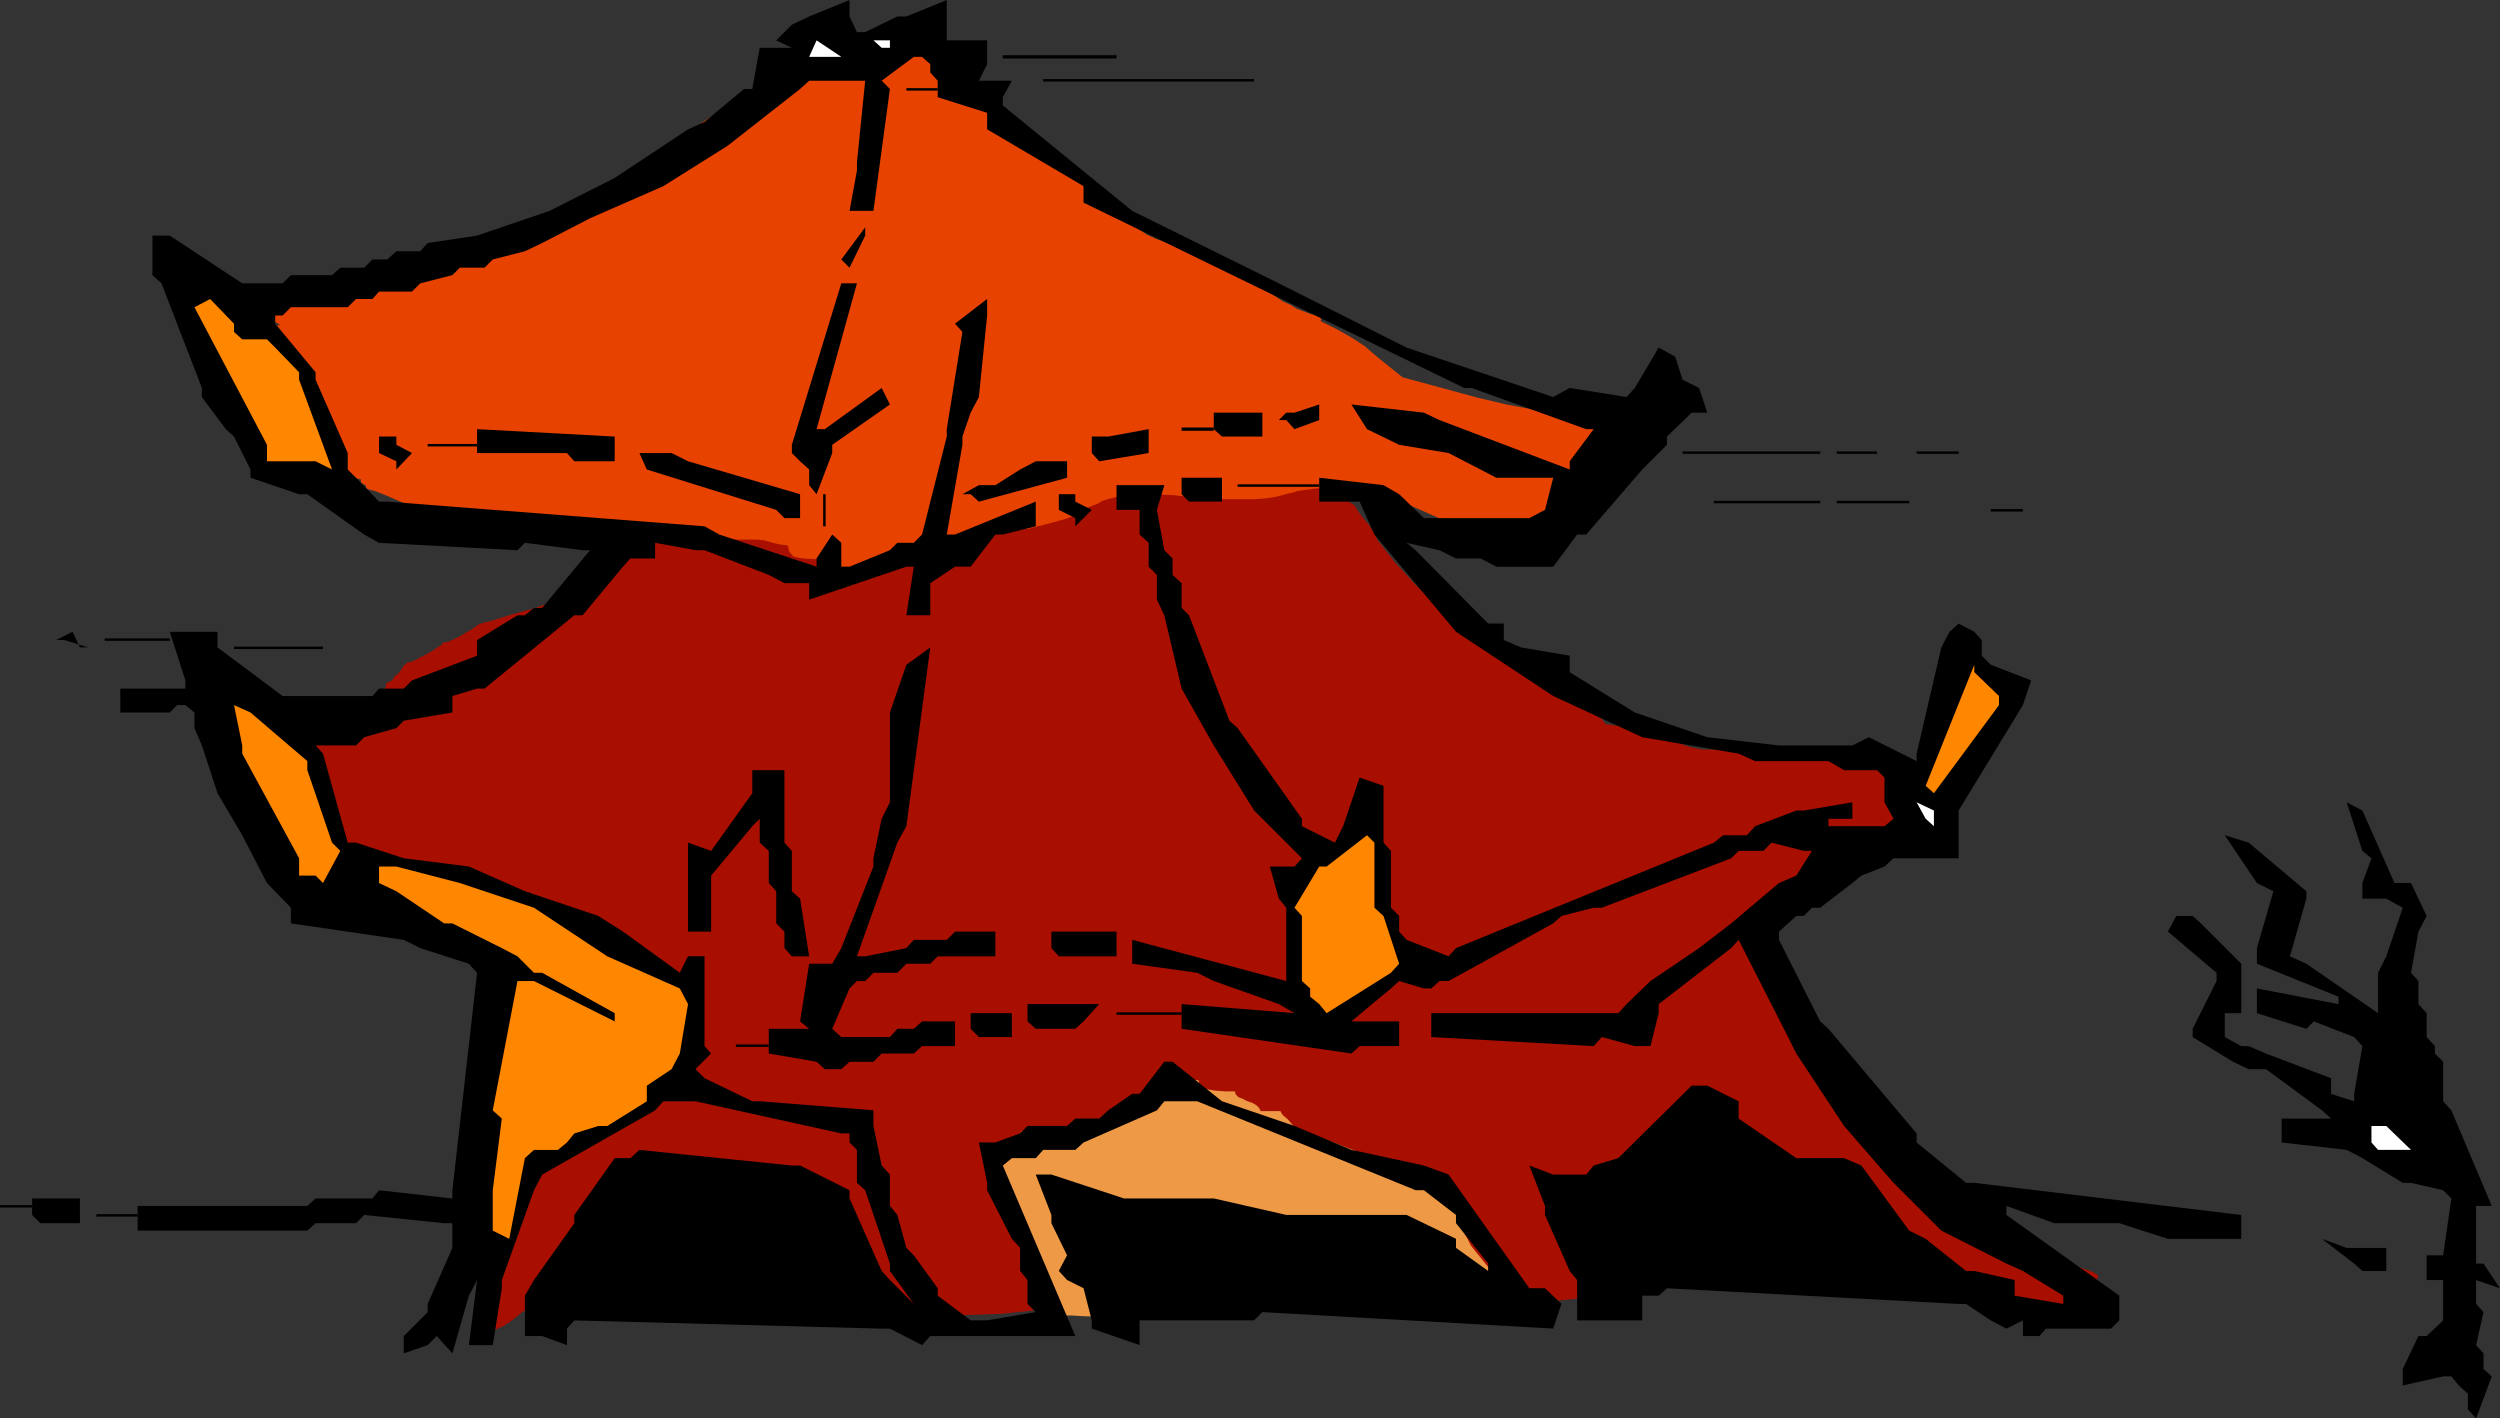
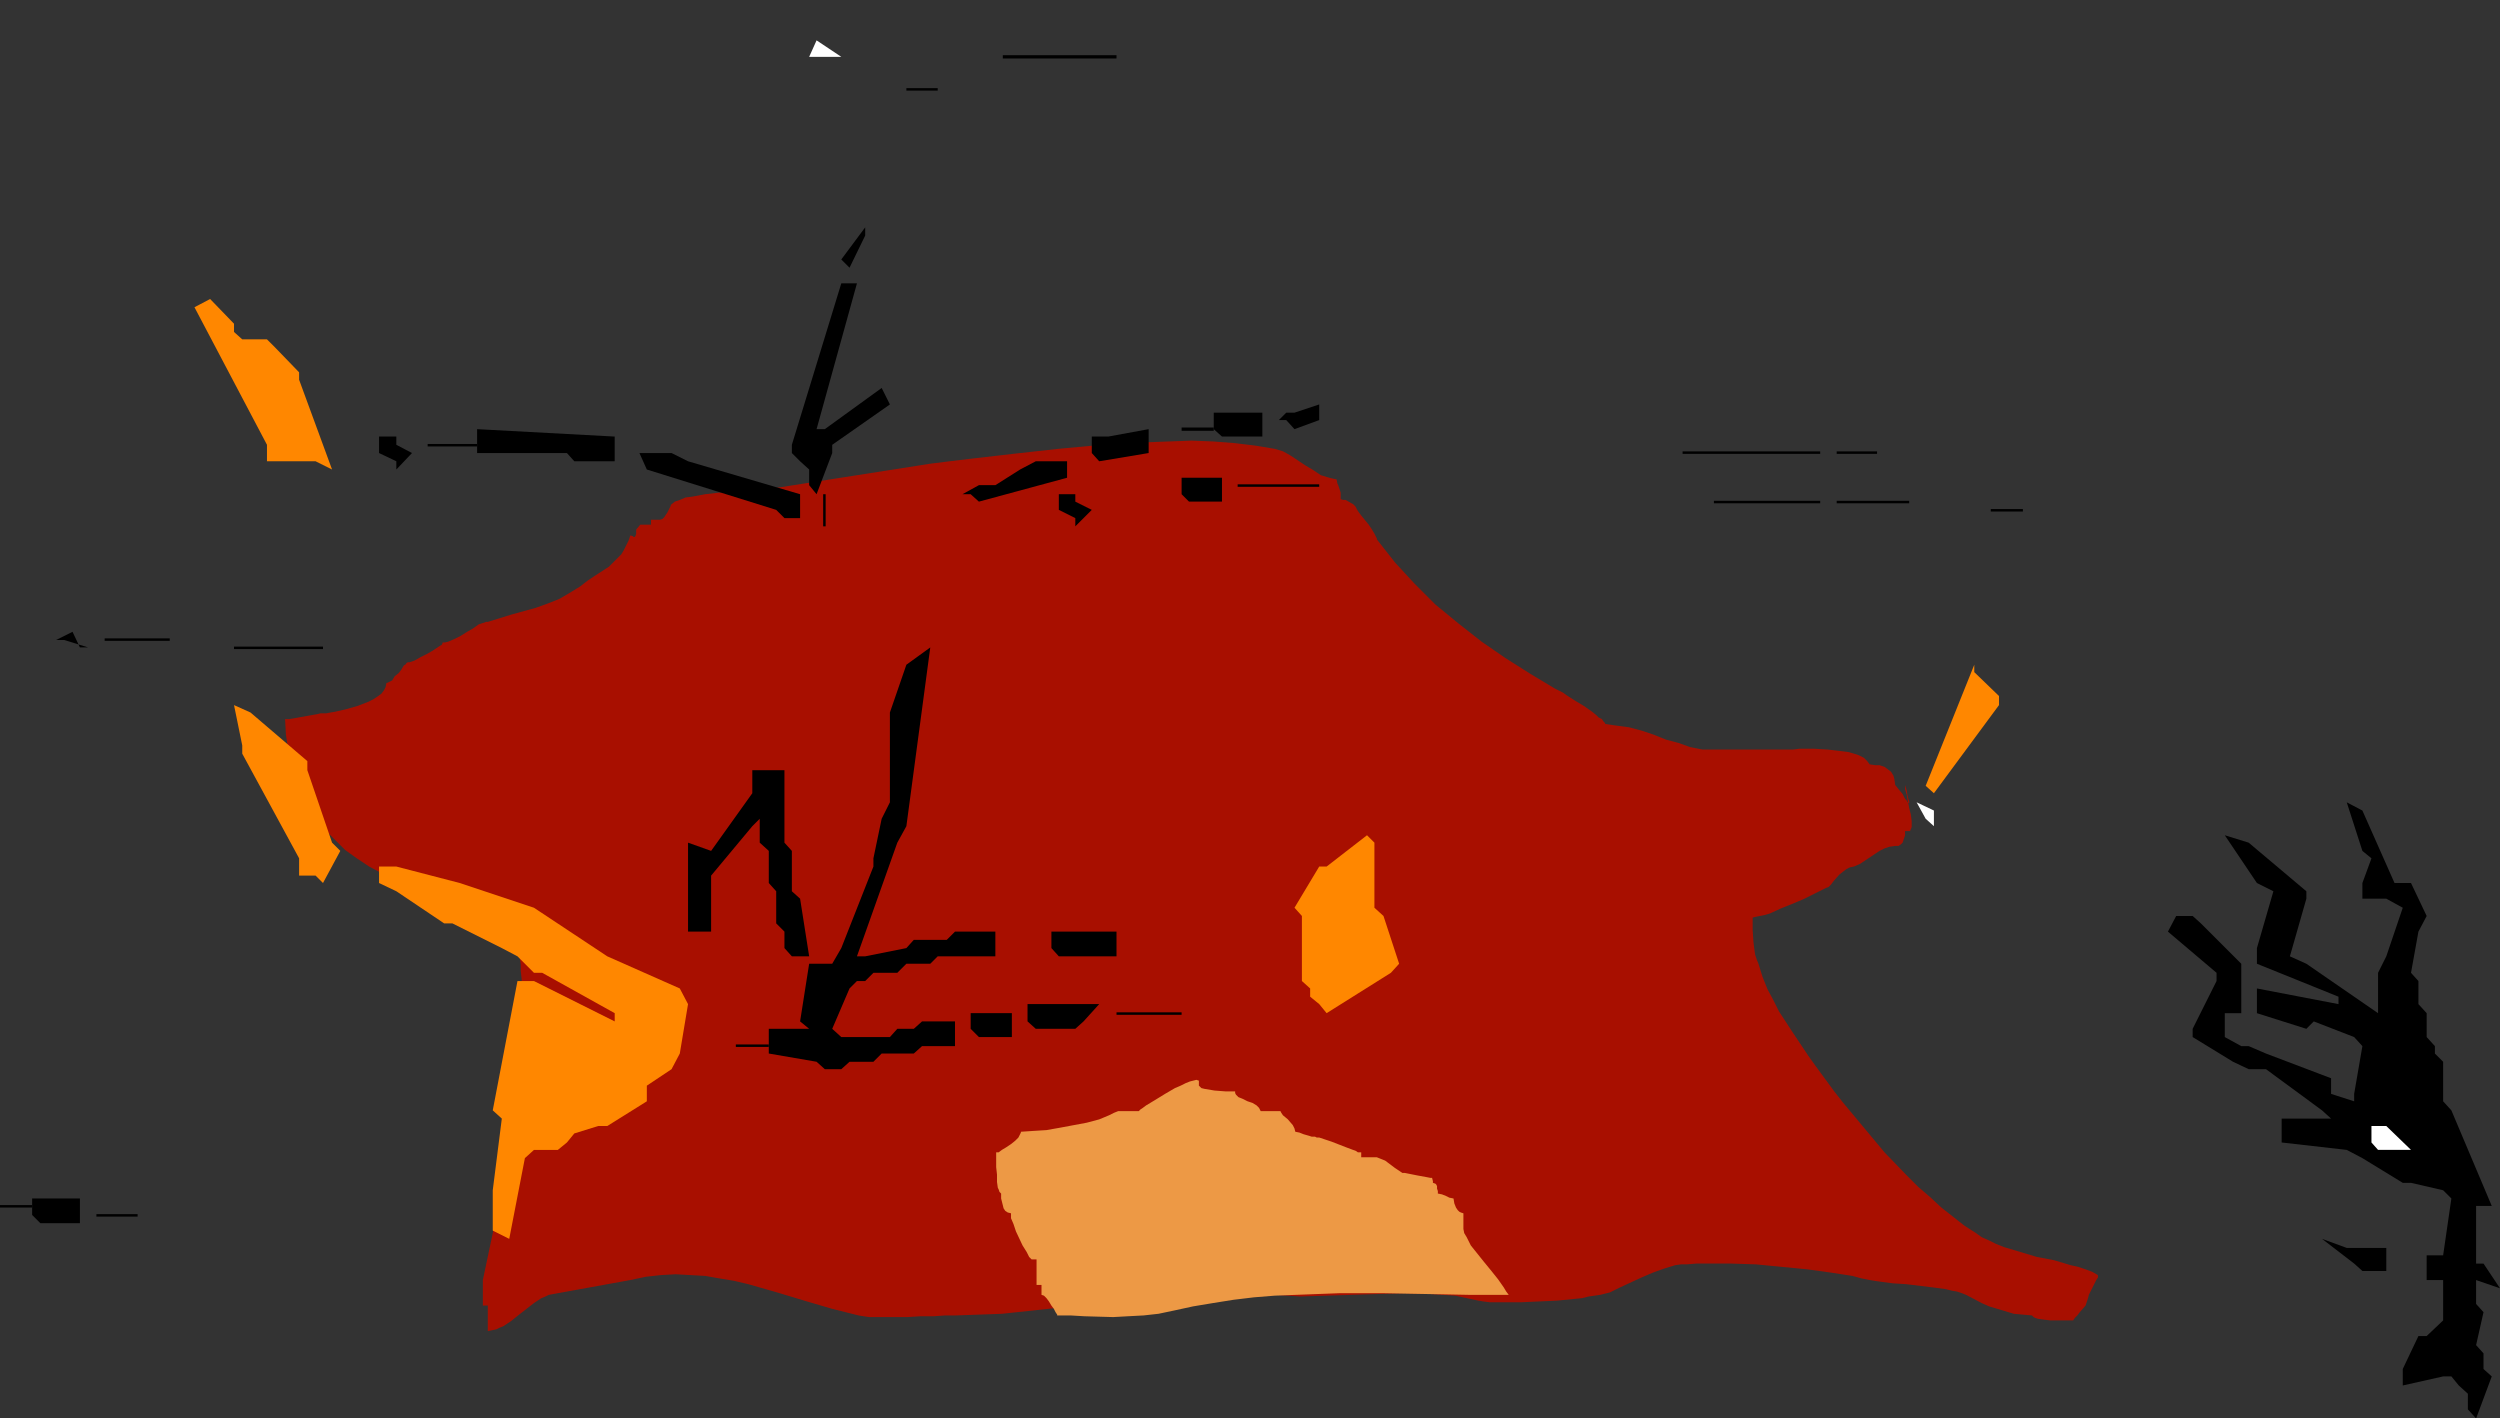
<svg xmlns="http://www.w3.org/2000/svg" xmlns:ns1="http://sodipodi.sourceforge.net/DTD/sodipodi-0.dtd" xmlns:ns2="http://www.inkscape.org/namespaces/inkscape" version="1.0" width="129.724mm" height="73.601mm" id="svg54" ns1:docname="Pagoda 03.wmf">
  <rect width="100%" height="100%" fill="#333333" stroke="none" />
  <ns1:namedview id="namedview54" pagecolor="#ffffff" bordercolor="#000000" borderopacity="0.25" ns2:showpageshadow="2" ns2:pageopacity="0.0" ns2:pagecheckerboard="0" ns2:deskcolor="#d1d1d1" ns2:document-units="mm" />
  <defs id="defs1">
    <pattern id="WMFhbasepattern" patternUnits="userSpaceOnUse" width="6" height="6" x="0" y="0" />
  </defs>
  <path style="fill:#a80f00;fill-opacity:1;fill-rule:evenodd;stroke:none" d="m 123.624,105.003 -0.323,0.969 -0.485,0.969 -0.485,0.969 -0.485,0.808 -1.293,1.292 -1.131,1.131 -2.747,1.777 -1.454,0.969 -1.454,1.131 -2.101,1.292 -1.939,1.131 -2.424,0.969 -2.262,0.808 -4.686,1.292 -4.686,1.454 h -0.323 l -0.485,0.162 -0.97,0.323 -1.131,0.808 -1.131,0.646 -1.293,0.808 -1.293,0.646 -1.131,0.485 -0.646,0.162 h -0.485 v 0.162 l -0.162,0.323 -0.323,0.162 -0.485,0.323 -0.97,0.646 -1.131,0.646 -1.293,0.646 -1.131,0.646 -0.97,0.323 H 79.992 l -0.323,0.162 v 0 0.162 l -0.485,0.323 -0.485,0.808 -0.485,0.646 -0.808,0.646 -0.485,0.808 -0.646,0.323 -0.323,0.162 h -0.162 l -0.162,0.808 -0.323,0.646 -0.485,0.646 -0.646,0.485 -0.97,0.646 -0.97,0.485 -2.101,0.808 -2.262,0.646 -2.101,0.485 -0.97,0.162 -0.808,0.162 h -0.646 -0.485 l -0.646,0.162 -0.97,0.162 -1.778,0.323 -1.778,0.323 -0.97,0.162 h -0.808 l 0.162,3.069 0.485,3.069 0.646,2.908 0.808,2.746 1.131,2.746 1.293,2.585 1.616,2.423 1.778,2.262 1.939,1.939 1.939,1.939 2.262,1.615 2.424,1.615 2.424,1.292 2.586,1.131 2.747,0.808 2.747,0.808 h 0.808 l 0.97,0.162 h 1.131 l 1.131,0.323 2.424,0.323 2.424,0.162 0.485,0.646 0.808,0.646 0.808,0.485 1.131,0.485 0.97,0.323 0.97,0.323 0.97,0.162 h 0.808 v 0.162 0.485 l 0.323,0.323 0.162,0.485 0.485,1.292 0.485,1.292 0.646,1.454 0.485,1.292 0.323,1.292 0.162,0.485 v 0.323 l 0.162,1.131 0.162,1.131 V 190.46 l 0.162,1.454 0.162,3.231 v 3.392 3.392 l -0.162,3.069 -0.162,1.454 v 1.454 l -0.162,1.131 -0.162,0.969 v 2.746 l -0.162,3.231 -0.162,1.615 -0.162,1.615 -0.162,1.454 -0.323,1.292 -6.141,29.078 v 5.008 h 0.97 v 5.008 l 0.808,-0.162 0.808,-0.162 0.646,-0.323 0.808,-0.323 1.454,-0.969 1.616,-1.292 1.454,-1.131 1.454,-1.131 1.454,-0.969 0.808,-0.323 0.646,-0.323 15.998,-2.908 3.07,-0.646 2.909,-0.323 2.909,-0.162 2.909,0.162 2.909,0.162 2.747,0.485 2.909,0.485 2.747,0.646 5.656,1.615 5.333,1.615 5.494,1.615 2.586,0.646 2.586,0.646 0.97,0.162 1.131,0.162 h 2.424 2.424 2.586 l 2.586,-0.162 h 2.586 l 2.262,-0.162 h 2.101 l 4.525,-0.162 4.525,-0.162 4.525,-0.485 4.525,-0.485 4.686,-0.485 4.363,-0.646 4.363,-0.808 4.202,-0.808 1.616,-0.323 1.939,-0.323 1.939,-0.162 2.101,-0.162 h 4.04 3.394 l 2.909,0.162 3.07,0.323 2.909,0.323 2.909,0.162 2.586,0.162 2.424,0.162 5.01,-0.162 10.342,-0.323 5.171,-0.162 5.01,0.162 2.424,0.162 2.424,0.162 2.262,0.485 2.262,0.485 0.97,0.162 1.293,0.162 h 1.293 1.616 3.232 l 3.555,-0.162 3.555,-0.162 3.232,-0.323 1.616,-0.162 1.293,-0.323 1.131,-0.162 1.131,-0.162 1.939,-0.485 1.939,-0.969 2.101,-0.969 2.101,-0.969 2.262,-0.969 2.262,-0.808 2.101,-0.646 1.131,-0.162 h 1.131 l 1.939,-0.162 h 2.101 4.525 l 5.01,0.162 5.01,0.485 5.01,0.485 2.424,0.323 2.262,0.323 2.101,0.323 2.101,0.323 1.778,0.485 1.616,0.323 0.97,0.162 1.131,0.162 2.424,0.323 2.586,0.162 5.333,0.646 2.424,0.323 1.293,0.323 0.97,0.162 0.97,0.323 0.808,0.323 3.07,1.615 1.454,0.646 1.616,0.485 1.616,0.485 1.616,0.485 1.778,0.162 1.778,0.162 0.162,0.162 0.162,0.162 0.323,0.162 0.485,0.162 1.131,0.162 1.293,0.162 h 1.454 1.293 1.616 0.162 l 0.323,-0.485 0.485,-0.485 0.485,-0.646 1.131,-1.292 0.162,-0.485 0.162,-0.485 0.162,-0.485 0.162,-0.646 1.454,-2.908 0.323,-0.485 v -0.485 l -1.131,-0.646 -1.293,-0.485 -1.454,-0.485 -1.454,-0.323 -3.232,-0.969 -3.394,-0.646 -3.232,-0.969 -3.232,-0.969 -1.616,-0.646 -1.293,-0.646 -1.454,-0.646 -1.131,-0.808 -2.262,-1.454 -2.262,-1.777 -2.262,-1.777 -2.262,-2.1 -2.262,-1.939 -2.262,-2.262 -4.363,-4.523 -4.04,-4.846 -4.04,-4.846 -1.778,-2.262 -1.778,-2.423 -1.778,-2.423 -1.616,-2.262 -2.909,-4.362 -2.747,-4.2 -1.131,-2.262 -1.131,-2.1 -0.97,-2.423 -0.808,-2.585 -0.323,-0.808 -0.323,-0.969 -0.162,-1.131 -0.162,-1.292 -0.162,-2.423 v -2.423 l 0.646,-0.162 0.808,-0.162 0.808,-0.162 1.131,-0.323 2.101,-0.969 2.424,-0.969 2.262,-0.969 1.939,-0.969 0.97,-0.485 0.646,-0.323 0.646,-0.323 0.485,-0.162 0.485,-0.485 0.485,-0.646 1.131,-1.292 0.808,-0.646 0.646,-0.485 0.646,-0.323 0.808,-0.162 1.131,-0.485 0.97,-0.646 0.97,-0.646 0.97,-0.646 0.97,-0.646 0.97,-0.485 0.97,-0.323 1.131,-0.162 h 0.646 l 0.485,-0.323 0.323,-0.323 0.162,-0.485 0.323,-0.969 v -0.808 h 0.97 l 0.323,-0.808 v -1.131 l -0.162,-1.292 -0.323,-1.292 -0.485,-2.585 -0.323,-1.131 v -0.808 l 0.323,1.131 0.162,0.969 0.162,0.646 0.162,0.485 v 0.323 0 h -0.162 l -0.162,-0.162 -0.162,-0.323 -0.323,-0.323 -0.485,-0.969 -0.808,-0.969 -0.646,-0.808 -0.162,-1.131 -0.162,-0.646 -0.485,-0.808 -0.646,-0.485 -0.646,-0.485 -0.97,-0.323 h -0.808 l -1.131,-0.162 -0.485,-0.646 -0.646,-0.646 -0.97,-0.485 -0.97,-0.323 -1.131,-0.323 -1.293,-0.162 -2.747,-0.323 -2.747,-0.162 h -2.747 l -1.293,0.162 h -1.131 -0.97 -0.808 -14.867 l -2.424,-0.485 -2.262,-0.808 -2.424,-0.646 -2.424,-0.969 -2.424,-0.808 -2.424,-0.646 -2.424,-0.323 -2.262,-0.323 v -0.162 l -0.323,-0.323 -0.323,-0.485 -0.646,-0.323 -0.485,-0.485 -0.808,-0.646 -1.616,-1.131 -1.616,-0.969 -1.778,-1.131 -0.646,-0.485 -0.646,-0.323 -0.646,-0.323 -0.323,-0.162 -4.848,-2.908 -4.848,-3.069 -4.686,-3.231 -4.525,-3.554 -4.525,-3.716 -4.04,-4.039 -1.939,-2.1 -1.939,-2.1 -1.778,-2.262 -1.778,-2.262 v -0.162 l -0.162,-0.323 -0.323,-0.646 -0.485,-0.808 -0.646,-0.969 -1.454,-1.777 -0.485,-0.646 -0.323,-0.485 -0.162,-0.323 -0.162,-0.323 -0.485,-0.485 -0.323,-0.162 -1.131,-0.646 h -0.485 l -0.485,-0.162 v -0.646 -0.646 l -0.323,-0.969 -0.162,-0.485 -0.162,-0.323 -0.162,-0.808 -0.808,-0.162 -0.646,-0.162 -1.616,-0.485 -1.454,-0.969 -1.616,-0.969 -1.454,-0.969 -1.454,-0.969 -1.454,-0.808 -1.616,-0.485 -3.878,-0.646 -4.04,-0.485 -4.202,-0.323 -4.202,-0.162 -4.363,0.162 -4.363,0.162 -4.363,0.162 -4.363,0.323 -8.726,0.808 -8.726,0.969 -8.403,0.969 -4.04,0.485 -3.878,0.485 -30.866,4.846 -0.97,0.323 h -1.131 l -2.586,0.162 -2.747,0.162 -2.909,0.162 -2.909,0.323 -2.586,0.485 -1.293,0.162 -1.131,0.485 -0.97,0.323 -0.808,0.646 v 0.162 l -0.162,0.323 -0.162,0.323 -0.323,0.646 -0.646,0.969 -0.323,0.323 -0.485,0.162 v 0 h -1.778 v 0.969 h -2.101 l -0.808,0.969 v 0.808 l -0.162,0.485 -0.162,0.162 h -0.162 l -0.162,-0.162 z" id="path1" />
  <path style="fill:#ed9945;fill-opacity:1;fill-rule:evenodd;stroke:none" d="m 295.889,253.947 -0.485,-0.646 -0.485,-0.808 -1.131,-1.615 -1.293,-1.615 -1.454,-1.777 -1.293,-1.615 -1.293,-1.615 -0.808,-1.615 -0.485,-0.808 -0.162,-0.808 v -3.069 l -0.485,-0.162 -0.323,-0.162 -0.323,-0.323 -0.323,-0.485 -0.323,-0.808 -0.162,-0.969 -0.808,-0.162 -0.646,-0.323 -0.808,-0.323 -0.808,-0.162 v -0.485 l -0.162,-0.485 v -0.485 l -0.162,-0.323 -0.162,-0.162 -0.485,-0.162 v -0.323 l -0.162,-0.646 h -0.323 l -0.808,-0.162 -1.778,-0.323 -1.616,-0.323 -0.808,-0.162 h -0.485 l -1.454,-0.969 -0.646,-0.485 -0.646,-0.485 -0.646,-0.485 -0.808,-0.323 -0.808,-0.323 h -0.97 -2.101 v -0.969 h -0.323 -0.323 l -0.485,-0.323 -0.485,-0.162 -1.293,-0.485 -2.909,-1.131 -1.454,-0.485 -0.485,-0.162 -0.485,-0.162 h -0.485 l -0.323,-0.162 h -0.646 l -0.485,-0.162 -1.131,-0.323 -0.808,-0.323 -0.808,-0.162 -0.162,-0.646 -0.323,-0.646 -0.97,-1.131 -0.97,-0.808 -0.323,-0.485 -0.162,-0.323 h -3.878 l -0.162,-0.323 -0.162,-0.323 -0.485,-0.485 -0.808,-0.485 -0.97,-0.323 -0.97,-0.485 -0.808,-0.323 -0.485,-0.485 -0.162,-0.323 v -0.323 h -1.939 l -2.101,-0.162 -0.97,-0.162 -0.97,-0.162 -0.646,-0.162 -0.485,-0.485 v -0.969 l -0.485,-0.162 -0.646,0.162 -0.646,0.162 -0.808,0.323 -0.97,0.485 -1.131,0.485 -1.939,1.131 -2.101,1.292 -0.808,0.485 -0.808,0.485 -0.646,0.485 -0.485,0.323 -0.323,0.323 h -0.162 -3.878 l -0.808,0.323 -0.97,0.485 -1.939,0.808 -2.424,0.646 -2.586,0.485 -2.586,0.485 -2.747,0.485 -2.586,0.162 -2.424,0.162 v 0.162 l -0.162,0.323 -0.323,0.646 -0.646,0.646 -0.808,0.646 -0.97,0.646 -0.808,0.485 -0.646,0.485 h -0.485 v 1.777 1.131 l 0.162,1.454 v 1.454 l 0.162,1.131 0.162,0.323 0.162,0.485 0.162,0.162 0.162,0.162 v 0.969 l 0.323,1.292 0.162,0.646 0.323,0.485 0.485,0.323 0.646,0.162 v 0.323 0.646 l 0.485,1.131 0.485,1.454 1.293,2.746 0.808,1.292 0.485,0.969 0.323,0.323 0.162,0.162 h 0.97 v 5.008 h 0.97 v 1.939 l 0.485,0.162 0.485,0.485 0.485,0.646 0.485,0.808 0.485,0.646 0.323,0.646 0.323,0.485 v 0 0.162 h 2.586 l 2.747,0.162 5.656,0.162 2.909,-0.162 3.07,-0.162 2.909,-0.323 3.07,-0.646 3.717,-0.808 3.878,-0.646 4.04,-0.646 4.04,-0.485 4.04,-0.323 4.202,-0.162 8.565,-0.323 h 8.403 l 8.565,0.162 8.242,0.162 h 3.878 z" id="path2" />
-   <path style="fill:#e84200;fill-opacity:1;fill-rule:evenodd;stroke:none" d="m 165.478,10.985 h -0.323 l -0.646,0.162 -1.293,0.162 -1.454,0.323 -1.616,0.485 -1.454,0.485 -1.454,0.323 -1.131,0.485 -0.323,0.323 -0.323,0.162 v 1.131 h -1.454 l -1.131,0.162 -1.131,0.485 -0.97,0.323 -1.616,0.969 -1.454,0.969 -1.616,0.808 -1.616,0.969 -3.394,2.1 -3.394,2.262 -3.394,2.585 -3.232,2.423 -3.07,2.585 -2.909,2.262 -1.293,1.131 -1.131,0.969 -6.949,2.908 -27.795,10.985 H 79.669 l -15.675,5.008 -1.293,0.323 -1.454,0.485 -3.232,1.131 -1.778,0.485 -1.616,0.323 -1.454,0.323 h -1.293 v 2.908 h 0.97 l 0.162,0.969 0.162,0.969 0.162,0.323 0.485,0.323 0.485,0.323 h 0.646 l -0.323,-0.323 -0.323,-0.162 -0.323,-0.162 h -0.162 -0.323 v 0.162 0.485 l 0.323,0.646 0.485,0.646 0.646,0.808 5.01,5.008 v 1.615 l 0.162,1.939 0.323,1.777 0.162,0.969 0.323,0.808 0.97,2.908 h 0.97 l 1.131,5.977 v 4.039 -1.454 -0.162 l 0.162,0.162 0.323,0.323 0.323,0.323 0.485,0.323 0.485,0.485 0.162,0.646 0.323,0.646 0.646,0.485 0.646,0.485 0.808,0.323 0.808,0.323 h 0.97 l 0.646,0.162 v 0.485 l 0.162,0.323 h 0.162 l 0.162,0.162 h 0.323 v 0 l 0.162,0.323 0.162,0.485 0.323,0.162 0.646,0.162 0.646,0.162 0.808,0.323 1.616,0.646 3.717,1.615 0.97,0.485 1.616,0.808 1.131,0.485 0.485,0.323 v 0.969 0 H 89.041 l 5.494,-0.162 h 10.989 l 5.494,0.162 5.494,0.485 2.586,0.162 2.586,0.323 2.424,0.485 2.586,0.485 0.323,0.162 0.646,0.162 1.454,0.323 1.293,0.323 0.646,0.162 h 0.485 l 1.939,0.323 2.101,0.162 4.525,0.162 4.363,0.162 h 4.04 l 1.454,0.162 1.616,0.485 1.454,0.323 1.454,0.162 0.162,0.646 0.162,0.646 0.323,0.323 0.323,0.485 0.485,0.162 0.646,0.162 1.131,0.162 2.747,0.162 1.131,0.162 h 0.323 l 0.485,0.162 v 0.969 l 0.808,0.323 1.131,0.162 1.293,0.162 h 1.454 1.454 l 1.616,-0.162 3.394,-0.485 3.07,-0.646 1.454,-0.323 1.293,-0.485 1.131,-0.323 0.97,-0.485 0.485,-0.323 0.485,-0.485 0.97,-0.969 h 2.909 v -1.131 l 0.485,-0.162 0.485,-0.162 h 0.808 l 0.808,-0.162 1.616,-0.162 3.878,-0.323 1.939,-0.323 1.616,-0.162 0.646,-0.162 0.646,-0.323 h 0.485 0.485 l 0.808,-0.162 h 0.646 l 1.778,-0.485 1.939,-0.485 1.778,-0.485 1.778,-0.485 1.293,-0.485 0.646,-0.162 0.485,-0.162 v -0.969 h 0.646 l 0.97,-0.323 1.616,-0.646 0.808,-0.323 0.808,-0.485 0.485,-0.162 0.485,-0.162 1.939,-0.485 1.939,-0.162 2.101,-0.162 2.262,-0.162 4.525,0.162 4.686,0.485 4.686,0.323 h 2.262 2.262 2.262 l 2.101,-0.162 2.101,-0.323 1.778,-0.485 0.646,-0.162 0.808,-0.162 0.97,-0.323 1.131,-0.162 2.424,-0.323 2.586,-0.162 h 2.586 l 2.262,-0.162 1.131,0.162 h 0.97 l 0.808,0.162 h 0.646 l 20.846,9.208 h 0.97 l 1.131,0.162 h 1.454 l 2.909,0.485 h 1.454 l 1.131,0.162 h 0.97 l 0.97,-0.323 0.97,-0.646 0.808,-0.646 0.646,-0.646 0.808,-0.646 0.808,-0.485 0.97,-0.323 0.97,-0.162 v -0.808 l 0.323,-0.646 0.485,-0.646 0.485,-0.646 0.485,-0.485 0.808,-0.323 0.646,-0.323 0.808,-0.162 v -0.485 l 0.162,-0.485 0.323,-0.808 0.808,-0.969 0.646,-0.808 0.646,-0.808 0.808,-0.969 0.323,-1.131 0.162,-0.646 V 89.98 h 0.808 l 0.485,-0.485 0.323,-0.485 0.162,-0.646 0.162,-1.454 0.162,-0.485 v -0.485 h 0.97 v -1.939 0 l -1.454,-0.162 -1.454,-0.323 -1.131,-0.323 -0.646,-0.162 -0.485,-0.162 -2.586,-0.646 -2.747,-0.646 -5.979,-1.131 -5.979,-1.131 -2.747,-0.646 -2.747,-0.646 -14.867,-4.039 -5.01,-4.039 -2.424,-2.1 -2.747,-1.777 -2.909,-1.615 -2.909,-1.454 v -0.969 l -0.97,-0.162 -1.131,-0.323 -1.293,-0.485 -1.293,-0.485 -1.293,-0.808 -1.454,-0.646 -2.909,-1.939 -1.454,-0.969 -1.293,-0.969 -1.454,-0.808 -2.424,-1.777 -1.131,-0.646 -0.97,-0.646 -0.808,-0.485 -1.616,-0.646 -1.939,-0.646 -2.262,-0.646 -2.262,-0.646 -2.101,-0.646 -2.262,-0.808 -1.778,-0.808 -0.97,-0.646 -0.808,-0.485 -25.694,-22.131 V 21.97 l -0.97,-0.162 -0.97,-0.323 -0.97,-0.485 -1.131,-0.646 -0.97,-0.808 -0.808,-0.646 -0.808,-0.646 -0.485,-0.323 -2.909,-4.039 0.485,0.646 0.323,0.485 0.162,0.323 0.162,0.162 v 0.162 0 l -0.162,-0.162 -0.162,-0.162 -0.646,-0.323 -0.646,-0.646 -0.808,-0.323 -0.808,-0.162 v -0.646 l -0.323,-0.646 -0.646,-0.969 -0.323,-0.485 -0.323,-0.485 -0.162,-0.323 -0.162,-0.485 -1.454,0.162 -1.293,0.323 -1.293,0.485 -1.131,0.646 -1.131,0.646 -0.485,0.323 -0.485,0.485 -0.808,0.485 -0.808,0.485 h -9.05 z" id="path3" />
  <path style="fill:#000000;fill-opacity:1;fill-rule:evenodd;stroke:none" d="m 483.991,276.401 v -3.069 l -1.778,-1.615 -1.454,-1.777 h -1.616 l -7.918,1.777 v -3.231 l 3.07,-6.462 h 1.616 l 3.232,-3.069 v -1.615 -6.3 h -3.232 v -4.846 h 3.232 l 1.616,-11.147 -1.616,-1.615 -6.302,-1.454 h -1.616 l -7.918,-4.846 -3.07,-1.615 -12.766,-1.454 v -4.685 h 9.696 l -1.778,-1.615 -10.989,-8.077 h -1.778 -1.616 l -3.07,-1.454 -7.918,-4.846 v -1.615 l 4.686,-9.37 v -1.615 l -9.534,-8.077 1.616,-3.069 h 3.232 l 1.616,1.454 7.918,7.916 v 1.777 7.916 h -3.232 v 4.685 l 3.232,1.777 h 1.454 l 3.394,1.454 12.766,4.846 v 3.069 l 4.525,1.454 v -1.454 l 1.616,-9.37 -1.616,-1.777 -7.918,-3.069 -1.454,1.454 -9.696,-3.069 v -4.846 l 15.998,3.069 v -1.454 l -15.998,-6.462 v -3.069 l 3.232,-11.147 -3.232,-1.615 -6.302,-9.37 4.686,1.454 11.312,9.531 v 1.454 l -3.232,11.308 3.232,1.454 14.059,9.693 v 1.615 -9.531 l 1.616,-3.231 3.232,-9.531 -3.232,-1.777 h -4.686 v -3.069 l 1.778,-4.846 -1.778,-1.454 -3.07,-9.531 3.07,1.615 6.302,14.216 h 3.232 l 3.07,6.462 -1.616,3.069 -1.454,8.077 1.454,1.615 v 4.523 l 1.616,1.777 v 4.685 l 1.616,1.777 v 1.454 l 1.616,1.615 v 7.754 l 1.616,1.777 7.918,18.739 h -3.07 v 11.308 h 1.454 l 3.232,4.846 -4.686,-1.615 v 4.685 l 1.454,1.615 -1.454,6.462 1.454,1.615 v 3.069 l 1.616,1.454 -3.07,8.239 z" id="path4" />
-   <path style="fill:#000000;fill-opacity:1;fill-rule:evenodd;stroke:none" d="m 83.87,263.801 -4.686,1.615 v -1.615 -1.777 l 4.686,-4.685 v -1.615 L 88.718,244.739 v -1.777 -3.069 h -1.616 l -15.675,-1.615 -1.616,1.615 H 61.893 l -1.616,1.454 H 26.987 v -4.846 h 33.29 l 1.616,-1.454 h 11.15 l 1.293,-1.615 14.382,1.615 v -1.615 l 4.848,-42.648 -1.616,-1.777 -9.534,-3.069 -3.232,-1.615 -22.139,-3.231 v -3.069 l -4.686,-4.846 -4.848,-9.37 -4.848,-8.239 -3.07,-9.37 -1.454,-3.392 v -3.069 l -1.778,-1.454 h -1.616 l -1.454,1.454 h -9.696 v -4.685 h 12.766 v -1.615 l -3.07,-9.531 h 3.07 6.302 v 3.069 l 12.766,9.531 h 1.616 15.998 l 1.293,-1.454 h 4.848 l 1.616,-1.615 12.766,-4.846 v -3.069 l 7.918,-4.846 h 1.454 l 1.778,-1.454 h 1.616 l 9.373,-11.308 h -1.454 l -11.312,-1.454 -1.454,1.454 -27.149,-1.454 -2.909,-1.615 -11.15,-7.916 H 58.661 L 49.126,93.695 V 92.08 L 45.894,85.618 44.278,84.164 39.592,77.864 V 76.087 L 31.674,55.571 29.896,53.956 v -7.754 h 3.394 l 14.221,9.37 h 1.616 6.302 l 1.616,-1.615 h 8.08 l 1.616,-1.454 h 4.686 l 1.616,-1.615 h 2.909 l 1.778,-1.615 h 4.686 l 1.454,-1.615 9.696,-1.454 14.221,-4.846 12.766,-6.462 14.382,-9.531 3.232,-1.454 7.757,-6.462 h 1.616 l 1.454,-8.077 h 3.232 3.07 l -3.07,-1.454 3.07,-3.069 3.394,-1.615 L 166.609,0 v 3.231 l 1.454,3.069 h 1.616 l 6.302,-3.069 h 1.778 L 185.678,0 v 3.231 4.685 h 1.616 6.302 v 4.685 l -1.616,3.231 h 3.232 3.232 l -1.778,3.231 v 1.615 l 1.778,1.454 23.594,19.224 28.765,14.216 25.048,12.6 28.765,9.693 3.232,-1.777 11.15,1.777 1.616,-1.777 4.686,-7.916 3.232,1.777 1.454,4.523 3.232,1.615 1.616,4.846 h -3.07 l -4.848,4.685 v 1.615 l -3.232,3.231 -1.616,1.615 -10.989,12.762 h -1.778 l -4.686,6.3 h -1.616 -9.534 l -3.07,-1.615 h -4.848 l -3.232,-1.615 -6.464,-1.454 1.778,1.454 14.221,14.377 h 3.07 v 3.231 l 3.394,1.454 9.534,1.615 v 3.231 l 12.766,7.916 14.221,4.846 14.059,1.615 h 14.382 l 3.232,-1.615 9.373,4.685 v -1.454 l 4.848,-20.839 1.616,-3.069 1.778,-1.615 3.07,1.615 1.454,1.615 v 1.454 1.615 l 1.778,1.777 7.918,3.069 -1.616,4.846 -12.605,20.678 v 1.615 7.754 h -3.394 -9.373 l -1.778,1.615 -4.525,1.777 -1.778,1.454 -6.302,4.846 h -1.616 l -1.616,1.615 h -1.454 l -3.394,3.069 v 1.615 l 8.08,15.993 1.616,1.454 17.291,20.516 v 1.777 l 9.696,7.916 h 1.616 l 52.358,6.3 v 4.685 h -14.382 l -9.534,-3.069 h -12.766 l -9.373,-3.392 v 1.777 l 22.139,15.831 v 1.615 3.231 l -1.616,1.615 h -12.766 l -1.293,1.454 h -3.232 v -3.069 l -3.232,1.615 -3.07,-1.615 -4.848,-3.231 h -1.454 l -57.206,-3.069 -1.616,1.454 h -3.232 v 1.615 3.231 h -3.07 -9.696 v -3.231 -4.685 l -1.454,-1.777 -4.848,-10.985 v -1.777 l -3.07,-7.916 4.686,1.777 h 6.464 l 1.454,-1.777 4.848,-1.454 1.616,-1.615 12.766,-12.6 h 3.07 l 6.141,3.069 v 3.392 l 11.312,7.754 h 1.454 7.918 l 3.394,1.454 9.373,12.762 3.232,1.615 7.918,6.3 h 1.616 l 7.918,1.777 v 3.069 l 9.534,1.615 v -1.615 l -7.918,-4.846 -3.232,-1.454 -12.766,-6.462 -9.373,-9.37 -9.696,-11.147 -9.373,-14.216 -1.616,-3.231 -9.696,-19.062 -1.454,1.615 -14.221,10.985 v 1.777 l -1.616,6.462 h -3.07 l -6.464,-1.777 -1.616,1.777 -31.835,-1.777 v -4.685 h 6.464 1.454 28.765 l 1.616,-1.777 4.686,-4.523 9.534,-6.462 6.302,-4.846 9.373,-7.916 3.394,-1.454 3.07,-4.846 h -1.616 l -6.302,-1.615 -1.616,1.615 h -4.848 l -1.454,1.454 -25.371,9.693 h -1.616 l -6.302,1.615 -1.616,1.454 -20.523,11.308 h -1.778 l -1.616,1.454 h -1.454 l -4.848,-1.454 -1.616,1.454 -7.757,6.462 h 1.616 7.757 v 4.846 h -7.757 l -1.616,1.454 -33.29,-4.846 v -4.846 l 22.139,1.777 -3.07,-1.777 -12.766,-4.523 -3.232,-1.615 -12.766,-1.777 v -4.685 l 30.219,8.077 v -1.615 -12.762 l -1.454,-1.777 -1.778,-6.3 h 3.232 1.616 l 1.454,-1.615 -9.373,-9.37 -7.918,-12.762 -6.302,-11.147 -3.394,-14.377 -1.454,-3.069 v -4.846 l -1.616,-1.615 v -4.685 l -1.778,-1.615 v -4.846 h -1.454 -3.07 v -4.846 h 9.373 l -1.454,4.846 1.454,7.916 1.616,1.615 v 3.231 l 1.778,1.615 v 4.846 l 1.454,1.454 7.918,20.678 1.616,1.454 12.605,17.77 v 1.454 l 6.464,3.231 1.616,-3.231 3.232,-9.531 4.686,1.615 v 11.147 l 1.454,1.615 v 11.147 l 1.616,1.615 v 3.069 l 1.454,1.615 8.242,3.231 1.454,-1.615 50.581,-20.678 1.778,-1.454 h 4.686 l 1.616,-1.777 8.08,-3.069 h 1.454 l 9.534,-1.615 v 3.231 h -4.686 v 1.454 h 10.989 l 1.778,-1.454 -1.778,-3.231 v -1.777 -3.069 l -1.454,-1.454 h -6.464 l -3.07,-1.777 h -14.382 l -3.232,-1.454 -18.907,-3.231 -17.453,-8.077 -19.069,-12.6 -15.998,-19.062 -1.454,-3.231 -1.454,-3.231 h -1.616 -6.302 v -4.685 l 12.605,1.454 3.07,1.777 4.848,4.685 h 6.302 4.848 9.534 l 3.07,-1.615 1.616,-6.3 h -1.616 -9.534 l -9.373,-4.846 -9.696,-1.615 -6.302,-3.069 -3.07,-4.846 14.221,1.615 3.07,1.454 25.533,9.693 v -1.615 l 4.686,-6.3 h -1.454 l -22.462,-8.077 h -1.454 L 212.504,39.74 V 36.509 L 193.597,25.362 v -3.231 l -9.696,-3.069 V 15.831 l -1.454,-1.615 v -1.615 l -1.616,-1.454 h -1.616 l -6.302,4.685 1.616,1.615 -3.232,23.908 h -4.686 l 1.454,-7.916 v -1.615 l 1.616,-15.993 h -1.616 -9.373 l -1.778,1.615 -14.221,11.147 -12.605,7.916 -14.382,6.3 -9.373,4.846 -3.394,1.615 -6.302,1.615 -1.616,1.615 h -4.848 l -1.454,1.454 -6.302,1.615 -1.616,1.615 h -6.464 l -1.293,1.454 h -3.232 l -1.616,1.615 H 57.045 l -1.616,1.615 h -1.454 v 1.615 l 7.918,9.531 v 1.454 l 6.302,14.377 v 1.615 1.615 l 1.616,1.615 4.525,4.685 h 1.616 l 62.216,4.846 2.909,1.615 19.069,6.3 v -1.615 l 3.07,-4.685 1.778,1.615 v 4.685 h 1.616 l 7.918,-3.231 1.454,-1.454 h 3.232 l 1.616,-1.615 4.848,-19.224 v -1.454 l 3.07,-19.062 -1.454,-1.615 6.302,-4.846 v 3.231 l -1.616,15.993 -1.616,3.069 -1.616,4.685 v 1.615 l -3.07,17.608 h 1.616 l 15.837,-6.462 v 4.846 l -6.464,1.615 h -1.454 l -4.848,6.3 h -3.07 l -4.848,3.231 v 1.454 4.846 h -4.686 l 1.454,-9.531 h -1.454 l -19.069,6.462 v -3.231 h -4.848 l -3.07,-1.615 -12.605,-4.846 h -1.778 l -7.918,-1.454 v 3.069 h -4.848 l -1.454,1.615 -7.918,9.531 h -1.616 l -17.614,14.377 h -1.454 l -4.848,1.454 v 3.231 l -9.534,1.615 -1.454,1.454 -6.302,1.777 -1.616,1.615 H 61.893 l 1.454,1.615 4.848,17.447 h 1.616 l 9.373,3.069 12.766,1.615 10.989,4.846 14.382,4.846 4.848,3.069 11.15,8.077 1.616,-3.231 h 3.232 v 1.454 16.154 l 1.293,1.454 -3.07,3.069 1.778,1.777 9.373,4.523 h 1.454 l 22.301,1.777 v 3.069 l 1.616,7.754 1.616,1.777 v 6.139 l 1.454,1.777 1.778,6.462 1.454,1.454 4.686,6.462 v 1.454 l 6.464,4.846 h 3.232 l 9.534,-1.615 -1.616,-1.615 v -4.685 l -1.454,-1.777 v -4.523 l -1.616,-1.777 -4.848,-9.531 v -1.454 l -1.616,-7.916 h 3.232 l 4.848,-1.777 1.454,-1.454 h 7.757 l 1.616,-1.454 h 4.686 l 1.778,-1.615 4.686,-3.231 h 1.454 l 4.848,-6.3 h 1.616 l 9.696,7.754 14.221,4.846 11.15,4.685 14.221,3.069 4.848,1.777 15.837,22.293 h 3.07 l 3.232,3.069 -1.616,4.846 -57.045,-3.231 -1.616,1.615 h -28.603 1.616 4.525 v 4.846 l -9.373,-3.231 v -1.615 l -1.616,-6.3 -3.232,-1.615 -1.616,-1.777 1.616,-3.069 -3.07,-6.3 v -1.615 l -3.07,-7.916 h 3.07 l 14.221,4.685 h 17.614 l 14.221,3.231 h 19.069 4.525 l 9.696,4.685 v 1.777 l 6.302,4.523 v -1.454 l -6.302,-7.916 v -1.615 l -6.302,-4.846 h -1.616 L 234.805,215.984 h -1.616 -4.848 l -1.454,1.777 -14.382,6.3 -1.616,1.454 h -6.302 l -1.454,1.615 h -4.686 l -1.778,1.454 14.221,33.44 h -3.232 -25.21 l -1.616,1.777 -6.302,-3.231 h -1.616 l -60.277,-1.615 -1.454,1.615 v 3.231 l -4.848,-1.777 h -3.394 v -3.069 -4.846 l 1.778,-3.069 7.918,-11.147 v -1.615 l 7.918,-11.147 h 1.616 1.454 l 1.778,-1.615 29.896,3.069 h 1.616 l 9.696,4.846 v 1.615 l 6.302,14.216 1.616,1.777 6.302,6.3 -1.616,-1.615 -4.686,-6.462 v -1.454 l -4.848,-14.377 -1.616,-1.454 v -6.462 l -1.454,-1.454 v -1.777 h -1.616 l -28.603,-6.3 h -1.454 -4.848 l -1.616,1.777 -22.139,12.6 -1.616,3.069 -6.302,17.608 v 1.615 l -1.778,11.147 h -4.686 l 1.616,-12.762 -1.616,3.069 -3.232,11.308 -3.07,-3.392 z" id="path5" />
  <path style="fill:#000000;fill-opacity:1;fill-rule:evenodd;stroke:none" d="m 314.15,252.654 1.616,-1.615 z" id="path6" />
  <path style="fill:#000000;fill-opacity:1;fill-rule:evenodd;stroke:none" d="m 461.691,247.808 -6.302,-4.846 4.848,1.777 h 7.757 v 4.523 h -4.686 z" id="path7" />
  <path style="fill:#ff8700;fill-opacity:1;fill-rule:evenodd;stroke:none" d="m 96.637,241.346 v -6.3 -1.615 l 1.778,-14.054 -1.778,-1.615 4.848,-25.362 h 3.232 l 15.837,7.916 v -1.615 l -14.221,-7.916 h -1.616 l -3.232,-3.231 -3.07,-1.615 -9.696,-4.846 h -1.616 l -9.373,-6.3 -3.394,-1.615 v -3.231 h 3.394 l 12.443,3.231 14.544,4.846 14.382,9.531 14.221,6.3 1.616,3.069 -1.616,9.693 -1.616,3.069 -4.848,3.231 v 3.069 l -7.757,4.846 h -1.778 l -4.686,1.454 -1.454,1.777 -1.778,1.454 h -1.616 -3.07 l -1.778,1.615 -3.07,15.831 z" id="path8" />
  <path style="fill:#000000;fill-opacity:1;fill-rule:evenodd;stroke:none" d="m 6.302,238.277 v -3.231 h 3.07 6.302 v 4.846 H 7.918 Z" id="path9" />
  <path style="fill:#ffffff;fill-opacity:1;fill-rule:evenodd;stroke:none" d="m 465.084,224.061 v -3.231 h 2.909 l 4.848,4.685 h -1.616 -4.848 z" id="path10" />
  <path style="fill:#000000;fill-opacity:1;fill-rule:evenodd;stroke:none" d="m 160.145,208.23 -9.373,-1.615 v -4.846 h 7.918 l -1.778,-1.454 1.778,-11.308 h 3.07 1.454 l 1.778,-3.069 6.302,-15.993 v -1.615 l 1.616,-7.754 1.616,-3.231 v -4.846 -7.916 -4.846 l 3.232,-9.37 4.686,-3.392 -4.686,35.055 -1.778,3.231 -7.918,22.293 h 1.616 l 8.08,-1.615 1.454,-1.615 h 6.464 l 1.616,-1.615 h 7.918 v 4.846 h -11.312 l -1.454,1.454 h -4.686 l -1.778,1.777 h -4.686 l -1.616,1.615 h -1.616 l -1.454,1.454 -3.394,7.916 1.778,1.615 h 1.616 1.454 6.464 l 1.454,-1.615 h 3.232 l 1.616,-1.454 h 6.464 v 4.846 h -6.464 l -1.616,1.454 h -6.302 l -1.616,1.615 h -4.686 l -1.616,1.454 h -3.232 z" id="path11" />
  <path style="fill:#000000;fill-opacity:1;fill-rule:evenodd;stroke:none" d="m 190.365,201.768 v -3.069 h 3.232 4.848 v 4.685 h -6.464 z" id="path12" />
  <path style="fill:#000000;fill-opacity:1;fill-rule:evenodd;stroke:none" d="m 201.515,200.314 v -3.392 h 3.07 10.989 l -3.07,3.392 -1.616,1.454 h -1.616 -6.141 z" id="path13" />
  <path style="fill:#ff8700;fill-opacity:1;fill-rule:evenodd;stroke:none" d="m 258.721,196.922 -1.778,-1.454 v -1.615 l -1.616,-1.454 v -1.615 -11.147 l -1.454,-1.615 4.848,-8.077 h 1.454 l 7.918,-6.139 1.454,1.454 v 12.762 l 1.778,1.615 3.07,9.37 -1.616,1.777 -12.605,7.916 z" id="path14" />
  <path style="fill:#000000;fill-opacity:1;fill-rule:evenodd;stroke:none" d="m 153.843,185.937 v -3.231 l -1.616,-1.615 v -6.3 l -1.454,-1.615 v -6.3 l -1.778,-1.615 v -4.685 l -1.454,1.454 -8.08,9.693 v 1.454 9.531 h -4.525 v -17.447 l 4.525,1.615 8.08,-11.308 v -1.454 -3.069 h 3.232 3.07 v 3.069 11.147 l 1.454,1.615 v 7.916 l 1.616,1.454 1.778,11.308 h -3.394 z" id="path15" />
  <path style="fill:#000000;fill-opacity:1;fill-rule:evenodd;stroke:none" d="m 206.201,185.937 v -3.231 h 3.07 9.696 v 4.846 h -11.312 z" id="path16" />
  <path style="fill:#ff8700;fill-opacity:1;fill-rule:evenodd;stroke:none" d="m 61.893,171.721 h -3.232 v -3.392 L 47.51,147.812 v -1.615 l -1.616,-7.916 3.232,1.454 11.15,9.531 v 1.777 l 4.848,14.216 1.616,1.615 -3.394,6.3 z" id="path17" />
  <path style="fill:#ffffff;fill-opacity:1;fill-rule:evenodd;stroke:none" d="m 375.881,157.344 3.394,1.615 v 3.069 l -1.616,-1.454 z" id="path18" />
  <path style="fill:#ff8700;fill-opacity:1;fill-rule:evenodd;stroke:none" d="m 377.659,154.113 9.534,-23.747 v 1.454 l 4.848,4.685 v 1.777 l -12.766,17.285 z" id="path19" />
  <path style="fill:#000000;fill-opacity:1;fill-rule:evenodd;stroke:none" d="m 12.605,125.519 h -1.616 l 3.232,-1.615 1.454,3.069 h 1.616 z" id="path20" />
  <path style="fill:#000000;fill-opacity:1;fill-rule:evenodd;stroke:none" d="m 152.227,99.996 -25.371,-7.916 -1.454,-3.231 h 6.302 l 3.232,1.615 21.978,6.462 v 4.685 h -3.07 z" id="path21" />
  <path style="fill:#000000;fill-opacity:1;fill-rule:evenodd;stroke:none" d="m 207.656,99.996 v -3.069 h 3.232 v 1.454 l 3.232,1.615 -3.232,3.231 v -1.615 z" id="path22" />
  <path style="fill:#000000;fill-opacity:1;fill-rule:evenodd;stroke:none" d="m 190.365,96.926 h -1.616 l 3.232,-1.777 h 3.232 l 4.848,-3.069 3.07,-1.615 h 6.141 v 3.231 l -17.291,4.685 z" id="path23" />
  <path style="fill:#000000;fill-opacity:1;fill-rule:evenodd;stroke:none" d="m 231.734,96.926 v -3.231 h 3.07 4.848 v 4.685 h -6.464 z" id="path24" />
  <path style="fill:#000000;fill-opacity:1;fill-rule:evenodd;stroke:none" d="m 158.691,95.149 v -3.069 l -1.778,-1.615 -1.616,-1.615 v -1.615 l 9.696,-31.663 h 3.07 l -7.918,28.593 h 1.616 l 11.15,-8.077 1.616,3.231 -11.312,7.916 v 1.615 l -3.07,8.077 z" id="path25" />
  <path style="fill:#ff8700;fill-opacity:1;fill-rule:evenodd;stroke:none" d="m 61.893,90.464 h -9.534 v -3.231 l -14.221,-26.978 3.07,-1.615 4.686,4.846 v 1.615 l 1.616,1.454 h 1.616 3.232 l 1.616,1.615 4.686,4.846 v 1.454 l 6.464,17.608 z" id="path26" />
  <path style="fill:#000000;fill-opacity:1;fill-rule:evenodd;stroke:none" d="M 74.336,88.849 V 85.618 h 3.394 v 1.615 l 3.07,1.615 -3.07,3.231 v -1.615 z" id="path27" />
  <path style="fill:#000000;fill-opacity:1;fill-rule:evenodd;stroke:none" d="M 111.181,88.849 H 93.566 v -4.685 l 26.987,1.454 v 4.846 h -7.918 z" id="path28" />
  <path style="fill:#000000;fill-opacity:1;fill-rule:evenodd;stroke:none" d="M 214.12,88.849 V 85.618 h 3.232 l 7.918,-1.454 v 4.685 l -9.696,1.615 z" id="path29" />
  <path style="fill:#000000;fill-opacity:1;fill-rule:evenodd;stroke:none" d="m 238.037,84.164 v -3.231 h 3.07 6.464 v 4.685 h -7.918 z" id="path30" />
  <path style="fill:#000000;fill-opacity:1;fill-rule:evenodd;stroke:none" d="m 252.257,82.387 h -1.454 l 1.454,-1.454 h 1.616 l 4.848,-1.615 v 3.069 l -4.848,1.777 z" id="path31" />
  <path style="fill:#000000;fill-opacity:1;fill-rule:evenodd;stroke:none" d="m 320.614,80.933 1.454,-1.615 z" id="path32" />
  <path style="fill:#000000;fill-opacity:1;fill-rule:evenodd;stroke:none" d="m 164.993,50.886 4.686,-6.3 v 1.615 l -3.07,6.3 z" id="path33" />
  <path style="fill:#ffffff;fill-opacity:1;fill-rule:evenodd;stroke:none" d="m 160.145,7.916 4.848,3.231 h -3.232 -3.07 z" id="path34" />
-   <path style="fill:#ffffff;fill-opacity:1;fill-rule:evenodd;stroke:none" d="m 172.912,9.37 -1.616,-1.454 h 3.232 v 1.454 h 1.454 z" id="path35" />
  <path style="fill:#000000;fill-opacity:1;fill-rule:evenodd;stroke:none" d="m 18.907,238.6 h 8.08 v -0.485 h -8.08 z" id="path36" />
  <path style="fill:#000000;fill-opacity:1;fill-rule:evenodd;stroke:none" d="m 0,236.823 h 6.302 v -0.485 H 0 Z" id="path37" />
  <path style="fill:#000000;fill-opacity:1;fill-rule:evenodd;stroke:none" d="m 144.309,205.322 h 6.464 v -0.485 h -6.464 z" id="path38" />
  <path style="fill:#000000;fill-opacity:1;fill-rule:evenodd;stroke:none" d="m 218.968,199.022 h 12.766 v -0.485 h -12.766 z" id="path39" />
  <path style="fill:#000000;fill-opacity:1;fill-rule:evenodd;stroke:none" d="m 45.894,127.296 h 17.453 v -0.485 H 45.894 Z" id="path40" />
  <path style="fill:#000000;fill-opacity:1;fill-rule:evenodd;stroke:none" d="m 20.523,125.681 h 12.766 v -0.485 H 20.523 Z" id="path41" />
  <path style="fill:#000000;fill-opacity:1;fill-rule:evenodd;stroke:none" d="m 161.923,103.226 v -6.3 h -0.485 v 6.3 z" id="path42" />
-   <path style="fill:#000000;fill-opacity:1;fill-rule:evenodd;stroke:none" d="m 390.425,100.319 h 6.302 v -0.485 h -6.302 z" id="path43" />
+   <path style="fill:#000000;fill-opacity:1;fill-rule:evenodd;stroke:none" d="m 390.425,100.319 h 6.302 v -0.485 h -6.302 " id="path43" />
  <path style="fill:#000000;fill-opacity:1;fill-rule:evenodd;stroke:none" d="M 336.128,98.703 H 356.974 v -0.485 h -20.846 z" id="path44" />
  <path style="fill:#000000;fill-opacity:1;fill-rule:evenodd;stroke:none" d="m 360.206,98.703 h 14.221 v -0.485 h -14.221 z" id="path45" />
  <path style="fill:#000000;fill-opacity:1;fill-rule:evenodd;stroke:none" d="m 242.723,95.472 h 15.998 v -0.485 h -15.998 z" id="path46" />
  <path style="fill:#000000;fill-opacity:1;fill-rule:evenodd;stroke:none" d="M 329.987,89.011 H 356.974 v -0.485 h -26.987 z" id="path47" />
  <path style="fill:#000000;fill-opacity:1;fill-rule:evenodd;stroke:none" d="m 360.206,89.011 h 7.918 v -0.485 h -7.918 z" id="path48" />
-   <path style="fill:#000000;fill-opacity:1;fill-rule:evenodd;stroke:none" d="m 375.881,89.011 h 8.242 v -0.485 h -8.242 z" id="path49" />
  <path style="fill:#000000;fill-opacity:1;fill-rule:evenodd;stroke:none" d="m 83.87,87.557 h 9.696 v -0.485 h -9.696 z" id="path50" />
  <path style="fill:#000000;fill-opacity:1;fill-rule:evenodd;stroke:none" d="m 231.734,84.487 h 6.302 V 83.841 h -6.302 z" id="path51" />
  <path style="fill:#000000;fill-opacity:1;fill-rule:evenodd;stroke:none" d="m 177.76,17.77 h 6.141 v -0.485 h -6.141 z" id="path52" />
-   <path style="fill:#000000;fill-opacity:1;fill-rule:evenodd;stroke:none" d="m 204.585,15.993 h 41.37 v -0.485 h -41.37 z" id="path53" />
  <path style="fill:#000000;fill-opacity:1;fill-rule:evenodd;stroke:none" d="m 196.667,11.47 h 22.301 v -0.646 h -22.301 z" id="path54" />
</svg>